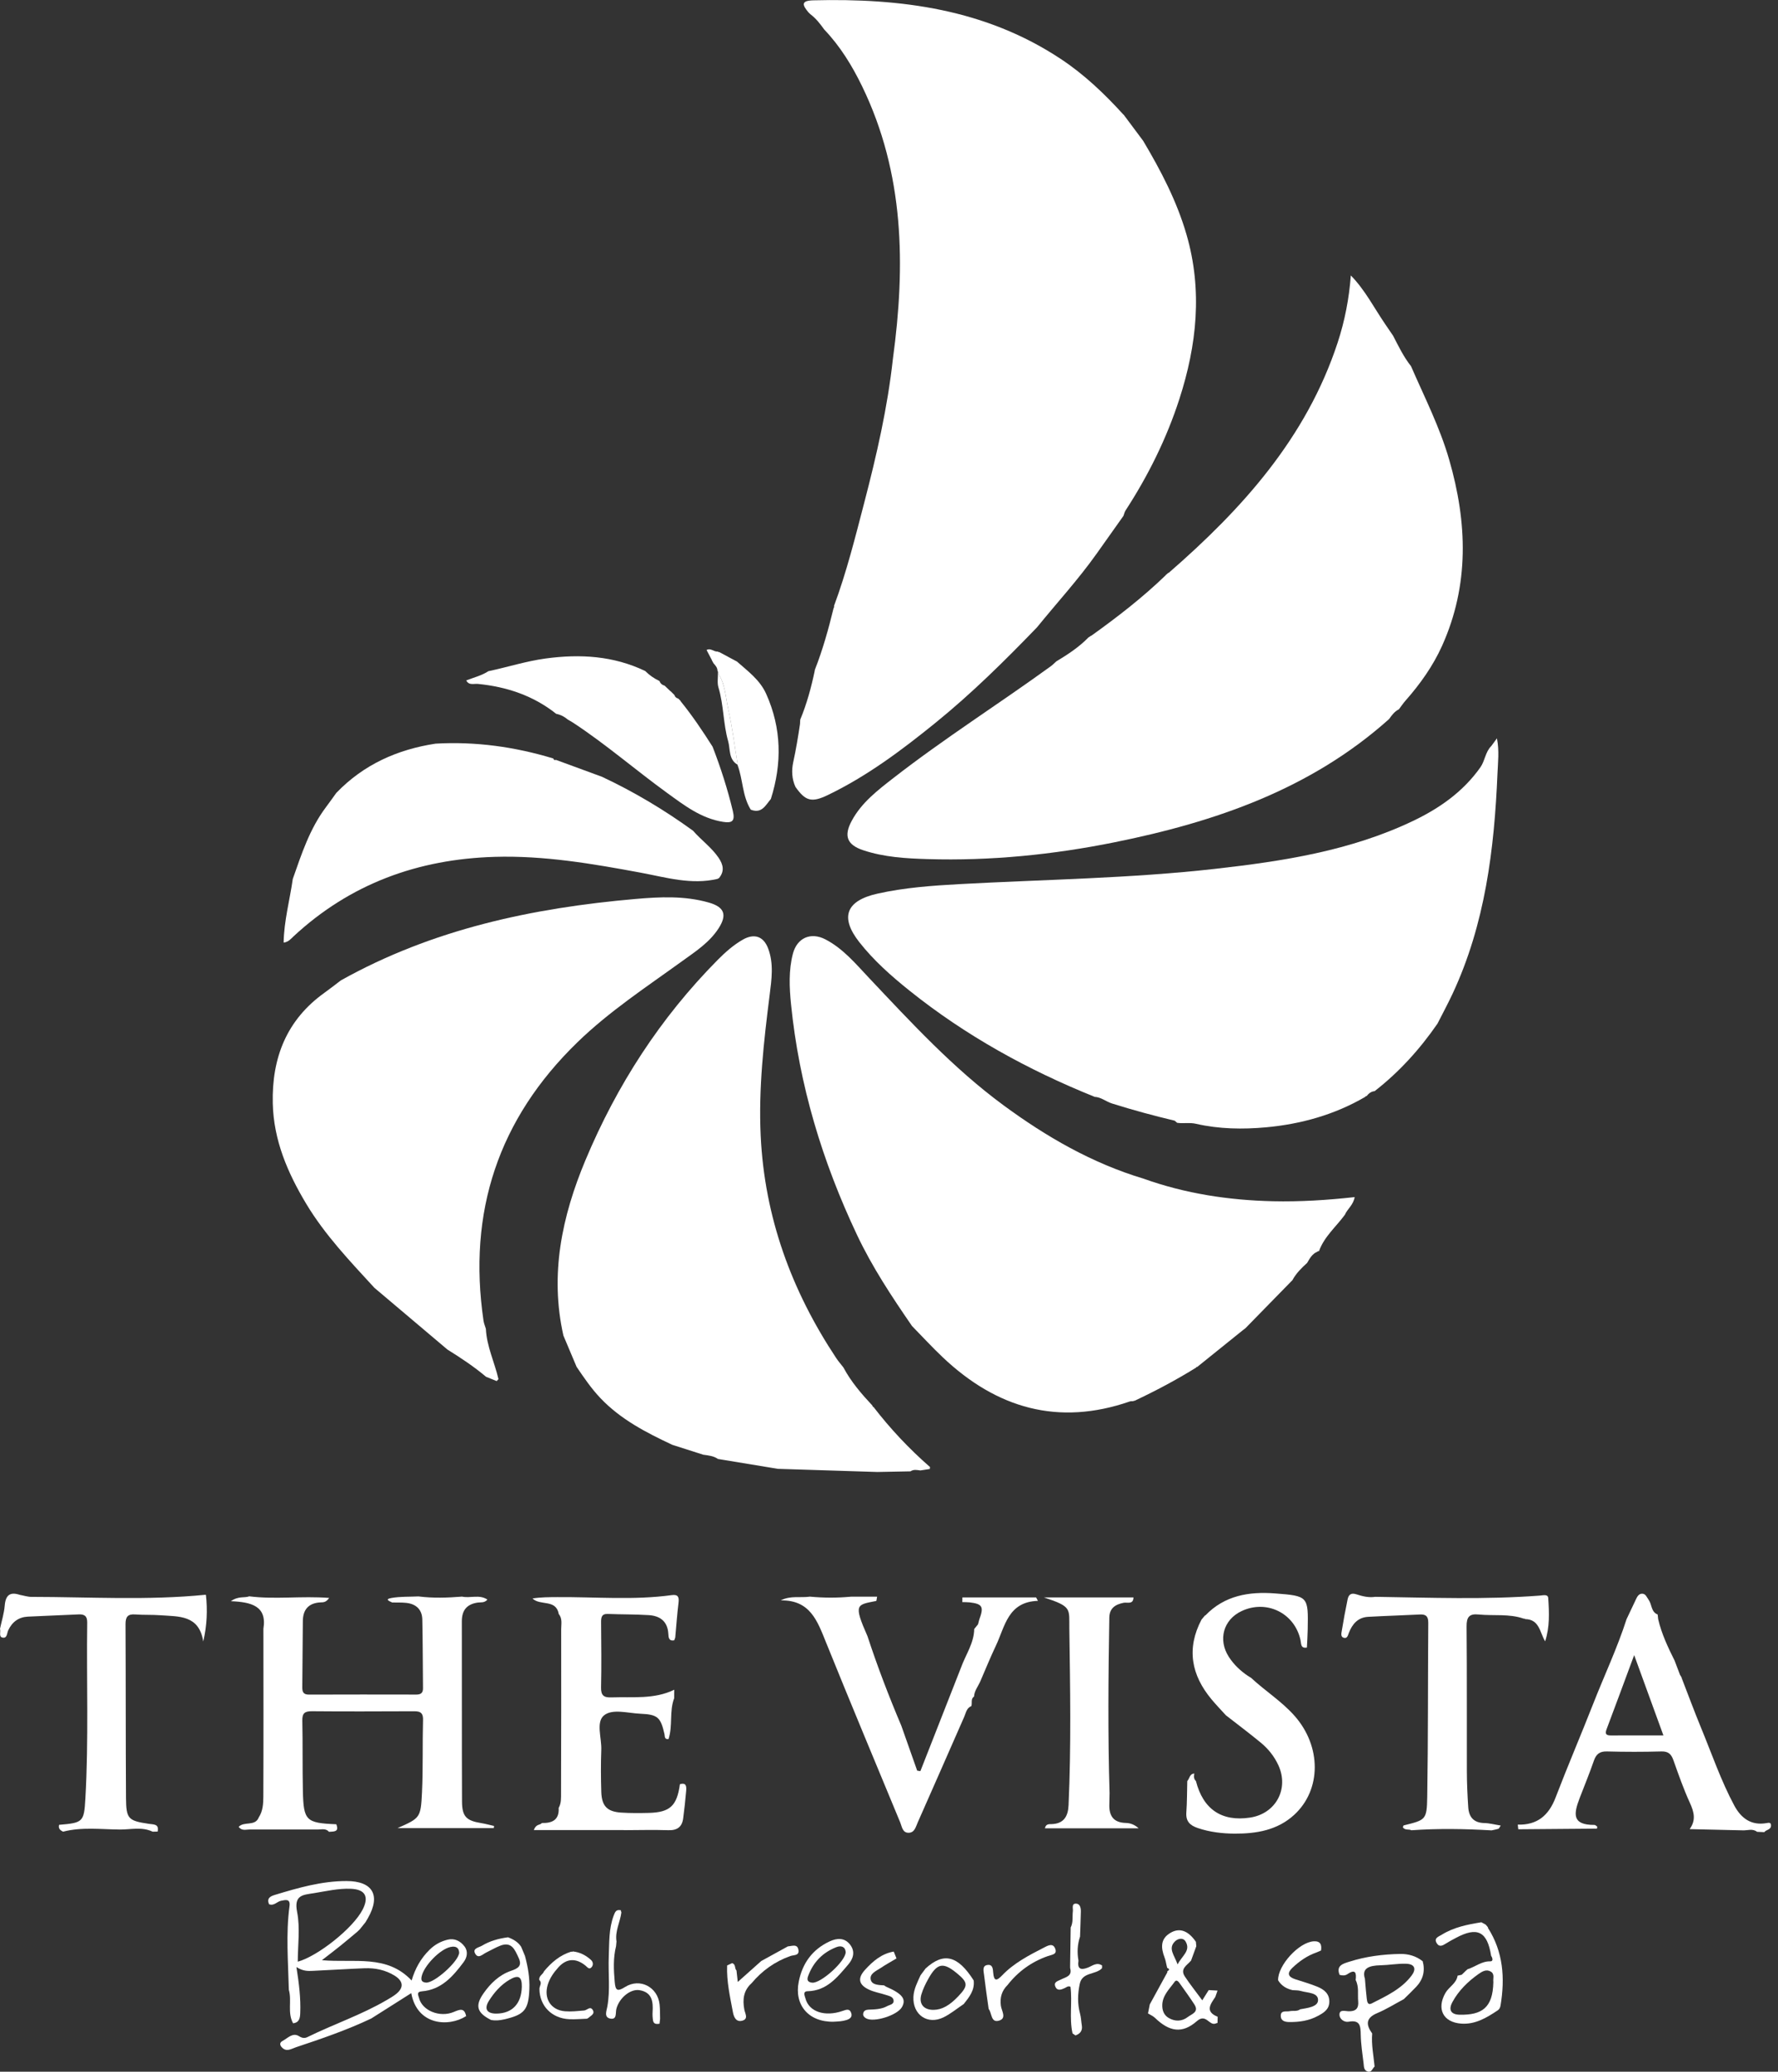
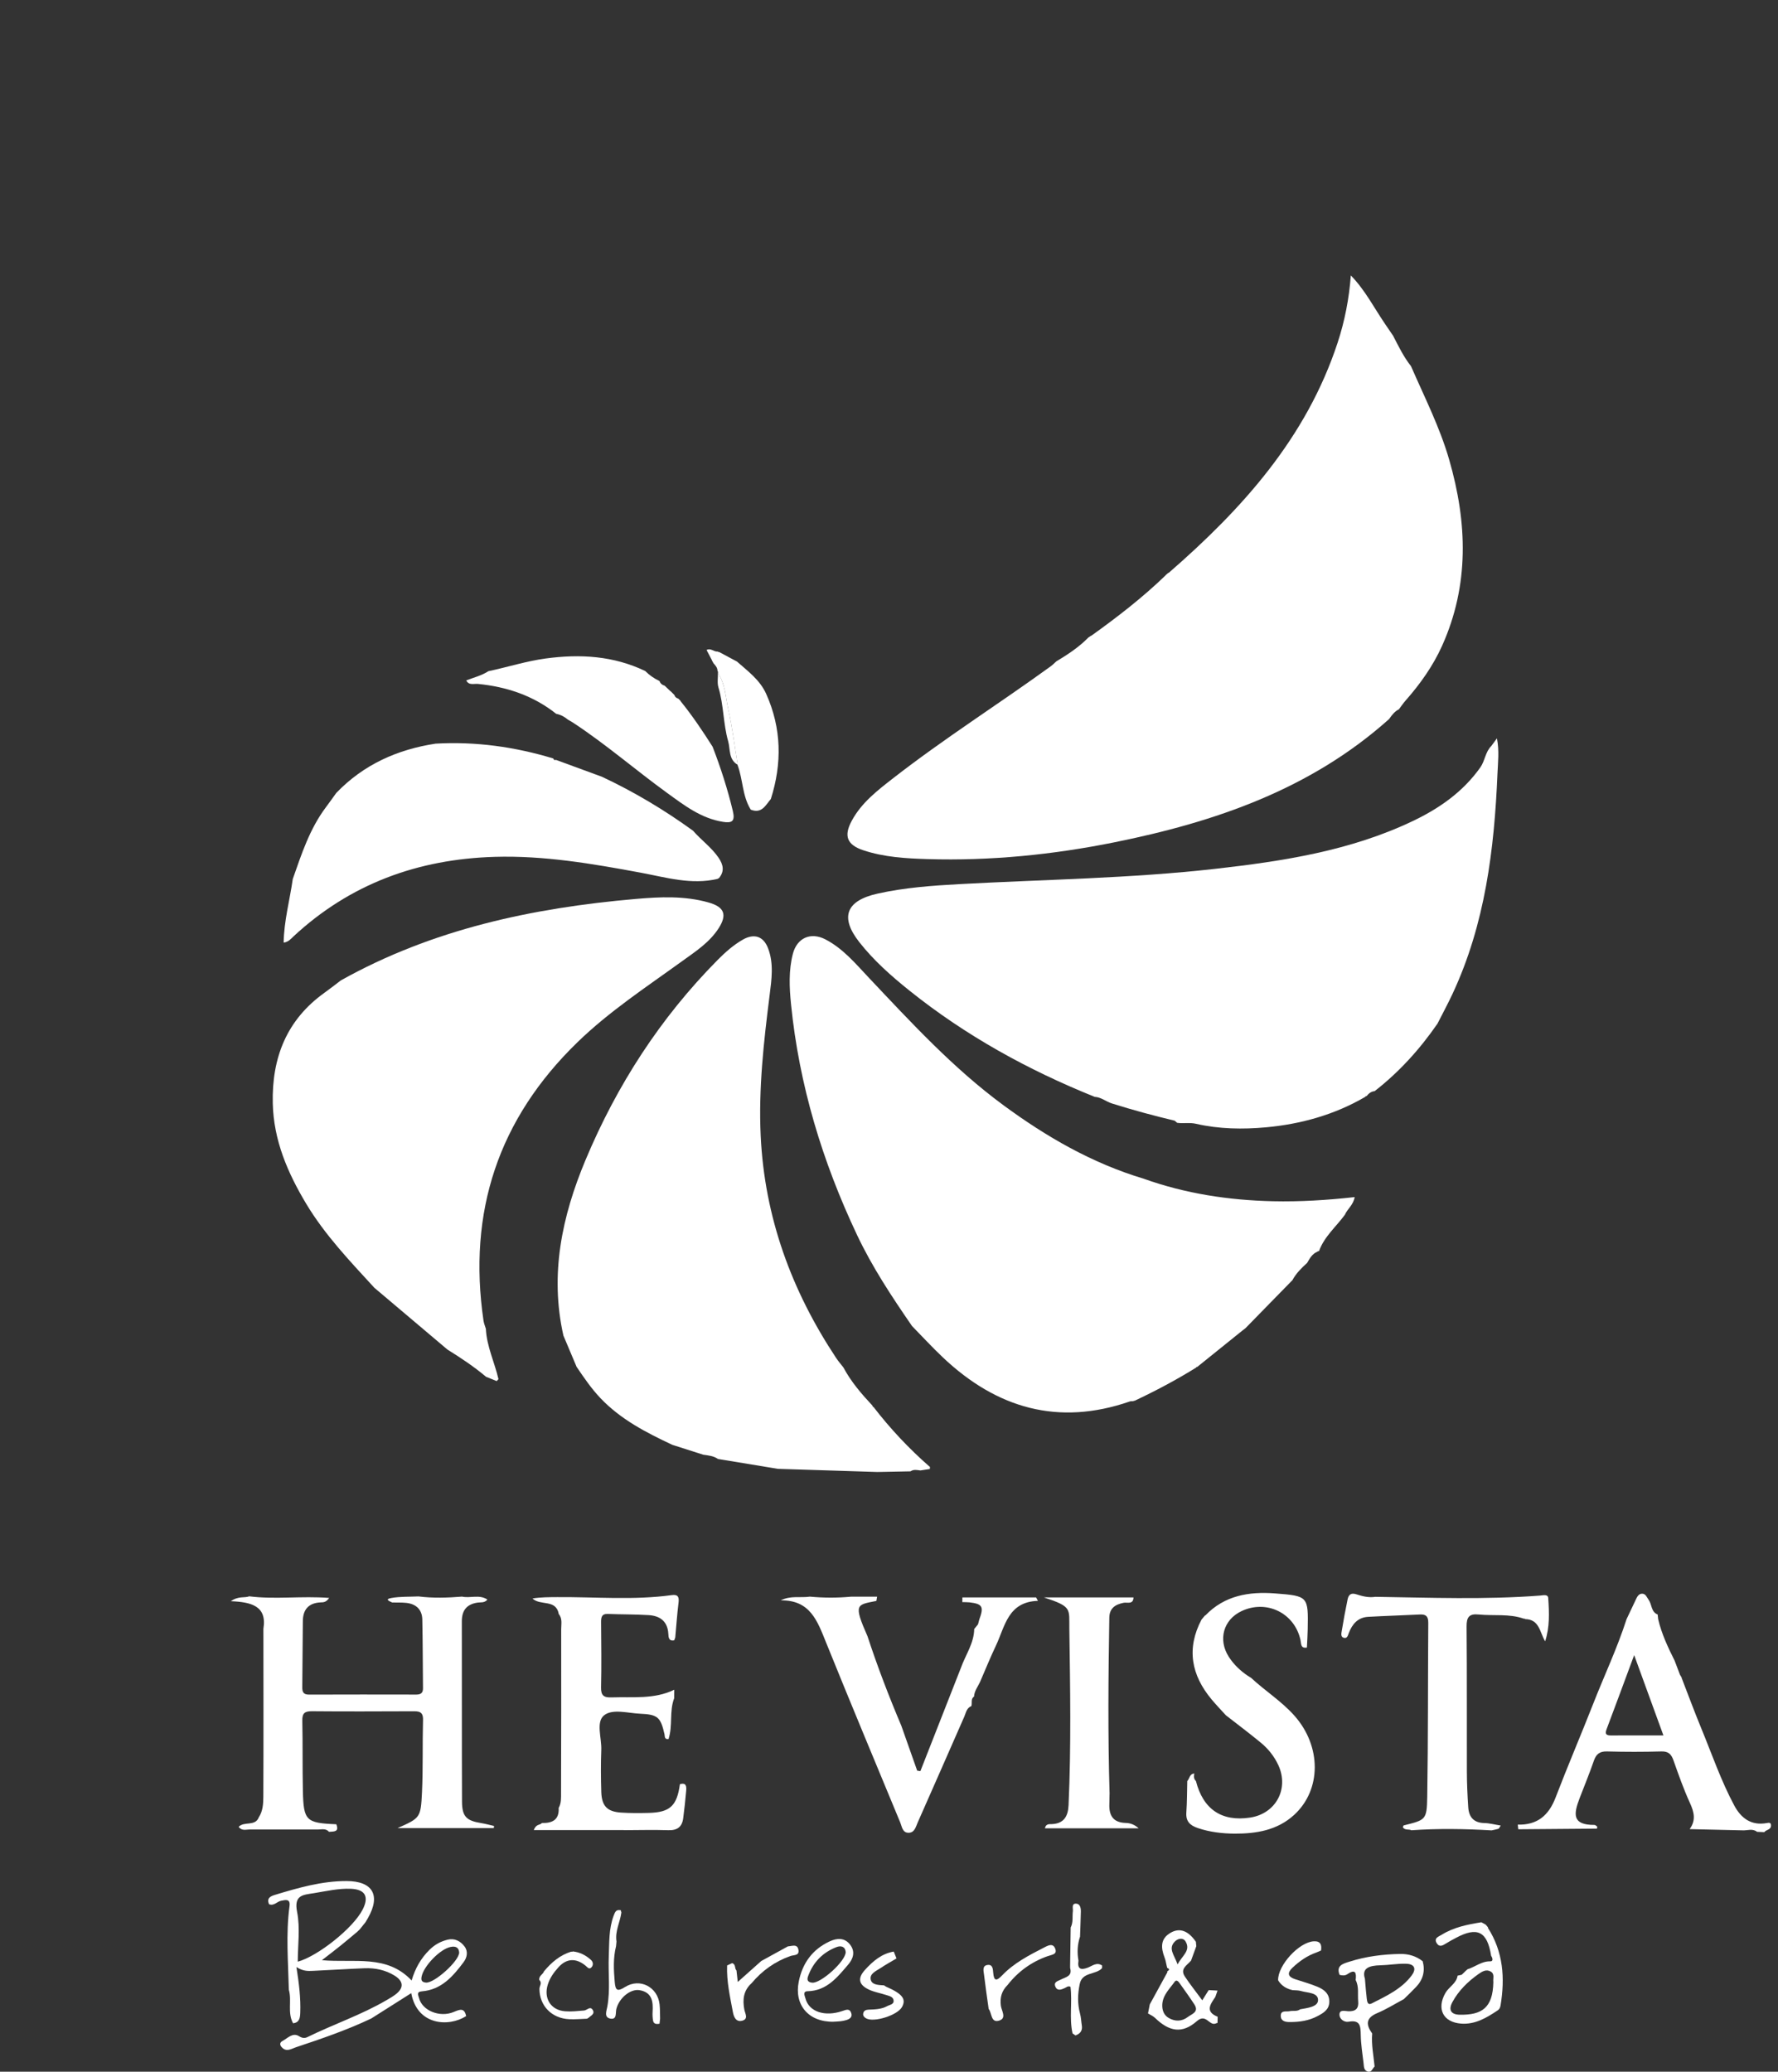
<svg xmlns="http://www.w3.org/2000/svg" width="103" height="120" viewBox="0 0 103 120" fill="none">
  <rect x="0" y="0" width="103" height="120" fill="#333333" stroke="none" />
  <g clip-path="url(#clip0_370_149)">
    <path d="M52.816 76.782C51.654 75.094 50.526 73.389 49.647 71.529C47.639 67.282 46.293 62.846 45.824 58.164C45.727 57.194 45.681 56.206 45.933 55.24C46.174 54.324 46.966 53.968 47.823 54.415C48.838 54.943 49.562 55.816 50.326 56.626C52.789 59.234 55.219 61.875 58.124 64.014C60.613 65.847 63.263 67.375 66.244 68.271C68.669 69.139 71.175 69.52 73.741 69.579C75.314 69.614 76.882 69.516 78.476 69.339C78.398 69.802 78.052 70.024 77.91 70.361C77.401 71.056 76.716 71.624 76.411 72.465C76.366 72.467 76.329 72.482 76.296 72.511C76.007 72.636 75.87 72.899 75.723 73.15C75.396 73.446 75.085 73.753 74.873 74.146L74.879 74.141C73.981 75.059 73.084 75.978 72.186 76.896L72.178 76.908C72.129 76.947 72.083 76.986 72.034 77.023L71.999 77.048C71.118 77.759 70.238 78.467 69.355 79.177C69.324 79.168 69.304 79.177 69.299 79.21C68.144 79.929 66.944 80.563 65.715 81.143L65.682 81.131L65.659 81.159C65.589 81.165 65.515 81.153 65.451 81.176C61.303 82.611 57.736 81.571 54.621 78.625C53.998 78.037 53.419 77.404 52.82 76.793L52.814 76.784L52.816 76.782Z" fill="white" />
-     <path d="M65.091 6.64C65.468 7.146 65.845 7.653 66.225 8.159C67.247 9.879 68.171 11.644 68.733 13.581C69.672 16.81 69.334 19.984 68.319 23.121C67.578 25.408 66.516 27.547 65.208 29.561C65.147 29.653 65.126 29.768 65.085 29.873H65.087C64.568 30.605 64.051 31.334 63.532 32.066C62.468 33.565 61.226 34.918 60.071 36.34C58.2 38.279 56.285 40.172 54.189 41.87C52.239 43.45 50.234 44.954 47.959 46.05C47.018 46.504 46.66 46.404 46.081 45.579C45.867 45.12 45.852 44.612 45.951 44.154C46.112 43.419 46.233 42.681 46.344 41.94C46.347 41.856 46.353 41.77 46.357 41.687C46.736 40.772 46.995 39.822 47.197 38.855L47.203 38.802C47.662 37.636 47.996 36.432 48.292 35.217C48.323 35.184 48.329 35.145 48.313 35.102C49.04 33.145 49.544 31.122 50.069 29.106C50.783 26.366 51.416 23.608 51.726 20.786C52.462 15.373 52.392 10.05 49.944 5.002C49.365 3.809 48.673 2.678 47.747 1.709C47.512 1.38 47.265 1.061 46.937 0.817C46.902 0.782 46.867 0.749 46.832 0.714C46.493 0.305 46.367 0.037 47.115 0.019C52.194 -0.109 57.086 0.525 61.453 3.416C62.818 4.319 63.99 5.438 65.085 6.644L65.091 6.64Z" fill="white" />
    <path d="M80.704 19.449C81.017 20.054 81.312 20.671 81.74 21.21C82.518 22.999 83.407 24.738 83.951 26.624C85.005 30.27 85.127 33.884 83.537 37.414C83.012 38.578 82.267 39.625 81.418 40.587C81.281 40.742 81.165 40.918 81.04 41.083H81.044C80.786 41.206 80.628 41.428 80.469 41.651C75.923 45.719 70.397 47.611 64.562 48.788C60.992 49.508 57.382 49.87 53.734 49.761C52.478 49.724 51.22 49.651 50.012 49.25C49.068 48.936 48.863 48.422 49.346 47.535C49.915 46.482 50.852 45.768 51.768 45.055C54.71 42.767 57.862 40.774 60.877 38.588C60.988 38.508 61.082 38.407 61.185 38.314C61.848 37.915 62.495 37.492 63.041 36.936L63.028 36.941C63.086 36.903 63.145 36.864 63.203 36.823C63.203 36.823 63.222 36.823 63.22 36.823C64.729 35.743 66.197 34.608 67.533 33.316L67.529 33.312C67.58 33.267 67.632 33.222 67.683 33.178L67.704 33.181C71.966 29.476 75.678 25.359 77.488 19.853C77.904 18.588 78.155 17.284 78.254 15.955C79.084 16.8 79.613 17.858 80.276 18.822C80.42 19.03 80.56 19.24 80.704 19.449Z" fill="white" />
    <path d="M68.05 64.913C66.828 64.623 65.616 64.294 64.416 63.916C64.07 63.807 63.79 63.551 63.417 63.533C59.554 61.978 55.939 59.987 52.68 57.375C51.625 56.529 50.614 55.635 49.776 54.567C48.646 53.124 49.01 52.169 50.833 51.762C52.406 51.41 54.01 51.297 55.614 51.209C60.543 50.941 65.484 50.88 70.393 50.326C74.329 49.882 78.237 49.281 81.865 47.547C83.395 46.815 84.756 45.861 85.756 44.45C86.028 44.065 86.043 43.555 86.39 43.214C86.483 43.086 86.576 42.957 86.718 42.767C86.86 43.491 86.776 44.154 86.749 44.81C86.565 49.197 86.034 53.518 84.15 57.556C83.876 58.142 83.568 58.712 83.275 59.29C82.25 60.775 81.052 62.099 79.625 63.208L79.631 63.202C79.427 63.222 79.285 63.339 79.164 63.492C79.131 63.483 79.11 63.492 79.1 63.527C77.317 64.57 75.355 65.114 73.333 65.298C71.999 65.419 70.623 65.401 69.291 65.094C68.916 65.006 68.554 65.09 68.192 65.036C68.146 64.997 68.099 64.956 68.054 64.917L68.05 64.913Z" fill="white" />
    <path d="M33.404 79.175C33.149 78.57 32.893 77.965 32.638 77.359C31.841 73.817 32.552 70.458 33.917 67.196C35.737 62.852 38.251 58.958 41.574 55.602C42.017 55.155 42.488 54.736 43.038 54.423C43.692 54.053 44.23 54.23 44.496 54.931C44.833 55.814 44.699 56.733 44.586 57.63C44.244 60.339 43.937 63.047 44.067 65.789C44.292 70.505 45.85 74.757 48.44 78.661C48.566 78.852 48.72 79.025 48.86 79.208C49.299 80.035 49.906 80.738 50.541 81.417C50.541 81.458 50.561 81.484 50.6 81.493C51.578 82.762 52.672 83.924 53.878 84.977C53.866 85.014 53.862 85.051 53.868 85.088C53.684 85.115 53.499 85.142 53.316 85.172C53.122 85.146 52.925 85.1 52.746 85.224C52.105 85.236 51.463 85.249 50.822 85.261C48.912 85.201 47.003 85.141 45.092 85.08L45.093 85.084C43.927 84.891 42.762 84.701 41.596 84.508L41.601 84.514C41.345 84.329 41.039 84.304 40.74 84.261C40.135 84.068 39.531 83.875 38.926 83.681H38.932C37.425 82.974 35.955 82.215 34.785 80.985C34.256 80.429 33.83 79.8 33.402 79.171L33.404 79.175Z" fill="white" />
    <path d="M25.928 78.177C24.514 76.982 23.099 75.785 21.685 74.59C20.272 73.05 18.827 71.538 17.74 69.728C16.661 67.93 15.85 66.046 15.802 63.907C15.742 61.274 16.601 59.07 18.804 57.498C19.123 57.27 19.432 57.025 19.745 56.788C25.053 53.819 30.845 52.589 36.822 52.07C38.228 51.947 39.663 51.879 41.059 52.278C41.961 52.535 42.136 52.981 41.63 53.769C41.1 54.592 40.287 55.116 39.517 55.672C37.442 57.173 35.298 58.578 33.449 60.373C28.87 64.816 27.087 70.199 28.01 76.499C28.034 76.659 28.1 76.811 28.146 76.966C28.195 77.986 28.65 78.905 28.876 79.882C28.843 79.921 28.809 79.958 28.776 79.996C28.57 79.915 28.366 79.831 28.16 79.749L28.164 79.753C27.464 79.163 26.704 78.657 25.928 78.175V78.177Z" fill="white" />
    <path d="M19.494 45.916C21.069 44.283 23.021 43.411 25.236 43.074C27.561 42.942 29.83 43.259 32.053 43.933C32.078 44.009 32.123 44.05 32.206 44.014C33.095 44.34 33.981 44.664 34.87 44.992C36.729 45.863 38.484 46.913 40.147 48.117C40.617 48.658 41.212 49.077 41.623 49.676C41.901 50.085 41.986 50.47 41.64 50.875H41.603L41.584 50.904C40.053 51.27 38.582 50.821 37.106 50.546C34.314 50.028 31.522 49.548 28.663 49.631C24.219 49.762 20.289 51.186 16.999 54.242C16.848 54.382 16.721 54.557 16.432 54.6C16.451 53.337 16.788 52.136 16.96 50.916C17.468 49.468 17.941 48.006 18.88 46.757C19.088 46.48 19.288 46.196 19.492 45.914L19.494 45.916Z" fill="white" />
    <path d="M32.22 41.346C30.892 40.29 29.356 39.78 27.687 39.614C27.452 39.591 27.164 39.715 27.009 39.412C27.444 39.241 27.905 39.134 28.302 38.871L28.304 38.875C29.41 38.641 30.487 38.293 31.615 38.141C33.608 37.872 35.537 37.985 37.378 38.867L37.376 38.865C37.617 39.11 37.895 39.299 38.204 39.447L38.199 39.441C38.253 39.581 38.35 39.675 38.498 39.712L38.494 39.708C38.611 39.819 38.727 39.93 38.844 40.041C38.844 40.041 38.856 40.046 38.858 40.046C38.928 40.116 38.998 40.187 39.068 40.255C39.099 40.37 39.18 40.43 39.287 40.463L39.283 40.453C39.332 40.502 39.381 40.55 39.427 40.599L39.423 40.609C40.104 41.448 40.705 42.343 41.282 43.254C41.751 44.47 42.149 45.704 42.453 46.975C42.599 47.584 42.392 47.684 41.885 47.604C40.613 47.405 39.626 46.638 38.632 45.918C36.803 44.591 35.093 43.104 33.202 41.862C33.104 41.798 33.003 41.745 32.904 41.687C32.706 41.516 32.478 41.399 32.22 41.346Z" fill="white" />
    <path d="M41.59 38.98C41.603 38.935 41.596 38.894 41.565 38.859C41.563 38.674 41.45 38.548 41.335 38.421C41.302 38.361 41.269 38.303 41.236 38.242V38.228C41.135 38.038 41.034 37.845 40.931 37.649C41.183 37.516 41.362 37.773 41.58 37.736C41.596 37.767 41.621 37.777 41.652 37.763C41.996 37.946 42.34 38.131 42.684 38.314L42.682 38.31C43.32 38.875 44.02 39.377 44.386 40.194C45.28 42.189 45.309 44.217 44.656 46.278C44.355 46.634 44.135 47.139 43.511 46.905L43.487 46.889C42.994 46.095 43.044 45.142 42.721 44.297H42.733C42.556 43.223 42.424 42.139 42.187 41.08C42.029 40.371 42.016 39.61 41.586 38.978L41.59 38.98Z" fill="white" />
    <path d="M41.59 38.98C42.017 39.614 42.031 40.375 42.191 41.081C42.428 42.142 42.56 43.226 42.737 44.299C42.196 43.997 42.311 43.386 42.183 42.936C41.893 41.924 41.928 40.838 41.619 39.814C41.541 39.556 41.596 39.258 41.59 38.98Z" fill="white" />
    <path d="M22.712 92.817C22.566 92.747 22.259 92.634 22.673 92.56C23.184 92.469 23.717 92.494 24.242 92.469C25.084 92.576 25.926 92.547 26.768 92.48C27.24 92.588 27.763 92.336 28.236 92.652C28.059 92.858 27.855 92.8 27.678 92.825C27.04 92.916 26.752 93.275 26.754 93.915C26.76 97.391 26.75 100.867 26.764 104.343C26.768 105.221 27.015 105.458 27.87 105.598C28.123 105.639 28.37 105.707 28.619 105.764C28.615 105.806 28.609 105.847 28.605 105.89H23.029C24.337 105.304 24.376 105.306 24.446 103.811C24.512 102.414 24.468 101.013 24.506 99.615C24.52 99.109 24.228 99.119 23.882 99.121C21.948 99.127 20.013 99.137 18.078 99.119C17.658 99.115 17.503 99.228 17.513 99.668C17.542 101.021 17.516 102.375 17.546 103.726C17.583 105.464 17.726 105.594 19.48 105.666C19.669 106.128 19.327 106.081 19.06 106.104C18.879 105.892 18.633 105.97 18.413 105.97C17.096 105.964 15.782 105.972 14.466 105.968C14.254 105.968 14.005 106.065 13.826 105.814C14.151 105.476 14.781 105.806 14.991 105.267C15.232 104.899 15.253 104.469 15.255 104.063C15.269 100.824 15.261 97.584 15.259 94.343C15.477 93.01 14.543 92.796 13.371 92.745C13.84 92.424 14.161 92.574 14.437 92.463C15.941 92.654 17.464 92.432 19.068 92.556C18.883 92.829 18.718 92.807 18.566 92.815C17.886 92.848 17.551 93.224 17.544 93.888C17.526 95.17 17.528 96.451 17.511 97.733C17.507 98.023 17.594 98.158 17.903 98.156C19.976 98.148 22.049 98.15 24.121 98.154C24.376 98.154 24.508 98.06 24.504 97.786C24.489 96.457 24.493 95.129 24.464 93.8C24.45 93.228 24.104 92.907 23.542 92.844C23.266 92.813 22.986 92.829 22.708 92.821L22.712 92.817Z" fill="white" />
    <path d="M96.029 93.519C96.039 93.609 96.049 93.698 96.058 93.786C96.255 94.636 96.626 95.419 97.013 96.193C97.116 96.466 97.219 96.736 97.322 97.009C97.355 97.063 97.388 97.12 97.423 97.174L97.41 97.17C97.787 98.144 98.149 99.124 98.547 100.09C99.168 101.594 99.694 103.138 100.464 104.576C100.863 105.321 101.452 105.759 102.352 105.596C102.467 105.574 102.588 105.553 102.595 105.722C102.609 105.991 102.317 105.971 102.205 106.123C102.065 106.117 101.927 106.109 101.787 106.104C101.526 105.897 101.229 106.034 100.949 106.018C99.934 105.995 98.919 105.971 97.904 105.948L97.89 105.934C98.252 105.436 98.143 104.965 97.9 104.436C97.532 103.632 97.239 102.795 96.943 101.96C96.817 101.606 96.651 101.437 96.243 101.448C95.195 101.477 94.145 101.477 93.095 101.448C92.671 101.437 92.467 101.6 92.333 101.987C92.082 102.713 91.789 103.426 91.513 104.142C91.153 105.078 91.061 105.711 92.37 105.705C92.427 105.705 92.485 105.777 92.541 105.816C92.514 105.847 92.506 105.88 92.522 105.919C90.999 105.93 89.475 105.942 87.953 105.956L87.925 105.687C89.053 105.72 89.718 105.156 90.115 104.12C90.811 102.301 91.581 100.508 92.292 98.694C92.934 97.055 93.69 95.46 94.229 93.78V93.782C94.404 93.41 94.583 93.04 94.756 92.669C94.835 92.497 94.925 92.309 95.131 92.311C95.339 92.311 95.403 92.525 95.51 92.673C95.703 92.943 95.642 93.369 96.031 93.517L96.029 93.519ZM94.668 95.868C94.085 97.439 93.583 98.805 93.068 100.166C92.953 100.469 93.08 100.524 93.344 100.522C94.316 100.516 95.288 100.52 96.362 100.52C95.802 98.982 95.271 97.526 94.668 95.868Z" fill="white" />
-     <path d="M3.659 106.096C3.488 106.018 3.366 105.913 3.422 105.699C4.803 105.582 4.869 105.541 4.946 104.185C5.139 100.785 5.007 97.381 5.051 93.979C5.057 93.597 4.886 93.494 4.544 93.511C3.568 93.56 2.59 93.589 1.614 93.64C1.079 93.667 0.704 93.947 0.476 94.432C0.397 94.603 0.42 94.928 0.124 94.847C-0.076 94.792 0.052 94.514 0 94.344C0.095 93.895 0.237 93.451 0.274 92.998C0.323 92.398 0.576 92.188 1.149 92.379C1.377 92.42 1.604 92.496 1.83 92.496C5.188 92.499 8.549 92.708 11.903 92.373L11.929 92.385C12.028 93.27 11.989 94.148 11.775 95.08C11.532 93.531 10.354 93.64 9.298 93.56C8.812 93.523 8.32 93.55 7.832 93.513C7.4 93.48 7.27 93.654 7.272 94.074C7.289 97.431 7.278 100.789 7.299 104.144C7.307 105.356 7.429 105.465 8.627 105.642C8.897 105.681 9.228 105.642 9.133 106.09C9.035 106.09 8.938 106.094 8.841 106.096C8.227 105.8 7.573 105.975 6.943 105.971C5.849 105.962 4.744 105.814 3.659 106.094V106.096Z" fill="white" />
    <path d="M36.142 106.002H30.923C31.061 105.626 31.294 105.73 31.393 105.593C31.994 105.609 32.403 105.412 32.364 104.718C32.523 104.441 32.5 104.132 32.502 103.834C32.511 100.675 32.515 97.518 32.51 94.36C32.51 94.07 32.589 93.75 32.368 93.49H32.37C32.21 92.604 31.298 93.03 30.847 92.588C31.335 92.509 31.81 92.513 32.284 92.509C34.495 92.493 36.707 92.696 38.912 92.394C39.282 92.343 39.348 92.505 39.307 92.836C39.225 93.505 39.179 94.179 39.117 94.852C39.097 94.906 39.078 94.959 39.058 95.013C38.735 95.07 38.728 94.836 38.716 94.626C38.673 93.91 38.234 93.593 37.582 93.552C36.797 93.503 36.005 93.515 35.218 93.484C34.843 93.468 34.819 93.692 34.821 93.974C34.829 95.23 34.849 96.485 34.819 97.738C34.808 98.215 34.989 98.334 35.422 98.318C36.649 98.275 37.897 98.441 39.06 97.874C39.06 98.038 39.058 98.2 39.056 98.363C38.763 99.126 38.984 99.967 38.726 100.734C38.475 100.755 38.522 100.566 38.494 100.451C38.273 99.471 38.107 99.307 37.092 99.264C36.377 99.233 35.479 98.96 34.991 99.359C34.512 99.749 34.86 100.669 34.833 101.356C34.802 102.17 34.808 102.987 34.833 103.803C34.86 104.614 35.179 104.939 35.984 104.99C36.517 105.025 37.053 105.021 37.588 105.008C38.815 104.976 39.216 104.599 39.387 103.347C39.76 103.233 39.772 103.484 39.75 103.729C39.704 104.262 39.647 104.793 39.577 105.323C39.513 105.817 39.235 106.027 38.718 106.01C37.86 105.981 36.999 106.006 36.14 106.008L36.142 106.002Z" fill="white" />
    <path d="M86.395 106.019C84.852 105.929 83.31 105.904 81.766 106.013C81.606 105.935 81.387 106.028 81.266 105.841C81.286 105.801 81.295 105.736 81.321 105.731C82.588 105.417 82.658 105.419 82.68 104.078C82.734 100.719 82.715 97.358 82.74 93.997C82.742 93.627 82.61 93.496 82.252 93.516C81.252 93.568 80.251 93.594 79.25 93.652C78.666 93.687 78.34 94.065 78.14 94.58C78.083 94.725 78.046 94.939 77.823 94.857C77.665 94.8 77.704 94.61 77.725 94.489C77.827 93.87 77.939 93.251 78.068 92.636C78.122 92.379 78.256 92.243 78.573 92.346C78.923 92.461 79.293 92.552 79.674 92.492C82.855 92.539 86.038 92.663 89.219 92.42C89.397 92.406 89.674 92.327 89.689 92.564C89.745 93.399 89.782 94.24 89.51 95.071C89.195 94.541 89.18 93.796 88.349 93.782L88.318 93.751L88.275 93.759C87.424 93.459 86.531 93.603 85.66 93.516C85.108 93.459 84.955 93.668 84.96 94.215C84.986 97.007 84.968 99.802 84.976 102.595C84.978 103.292 85.009 103.991 85.056 104.687C85.094 105.248 85.374 105.583 85.985 105.596C86.29 105.602 86.594 105.686 86.938 105.74C86.854 105.863 86.837 105.919 86.804 105.929C86.669 105.968 86.533 105.993 86.397 106.022L86.395 106.019Z" fill="white" />
    <path d="M72.318 97.085C72.373 97.12 72.427 97.155 72.481 97.19C73.298 97.951 74.253 98.546 75.001 99.395C76.551 101.152 76.561 103.665 74.97 105.123C73.996 106.016 72.773 106.215 71.523 106.209C70.808 106.205 70.088 106.121 69.39 105.886C68.927 105.728 68.69 105.497 68.725 104.983C68.768 104.379 68.764 103.77 68.779 103.165C68.916 103.019 68.91 102.735 69.194 102.729C69.194 102.729 69.19 102.729 69.188 102.729C69.149 102.889 69.153 103.04 69.281 103.165C69.697 104.8 70.776 105.528 72.415 105.28C73.909 105.055 74.686 103.616 74.056 102.246C73.819 101.731 73.469 101.295 73.036 100.938C72.375 100.393 71.69 99.88 71.016 99.354C70.737 99.047 70.45 98.749 70.185 98.432C69.009 97.019 68.723 95.491 69.602 93.815C69.668 93.735 69.736 93.654 69.802 93.574H69.824C70.938 92.408 72.365 92.18 73.868 92.295C75.791 92.441 75.791 92.47 75.756 94.382C75.75 94.73 75.725 95.08 75.709 95.429C75.34 95.493 75.386 95.218 75.338 94.995C74.996 93.428 73.368 92.636 71.92 93.321C70.874 93.815 70.545 94.973 71.185 95.968C71.476 96.421 71.867 96.789 72.316 97.089L72.318 97.085Z" fill="white" />
    <path d="M46.911 92.481C47.707 92.556 48.504 92.558 49.301 92.484C49.797 92.484 50.293 92.484 50.81 92.484C50.777 92.654 50.777 92.728 50.761 92.731C49.632 92.961 49.42 92.883 50.256 94.779C50.833 96.537 51.494 98.261 52.215 99.962C52.521 100.828 52.826 101.694 53.133 102.562L53.318 102.589C54.103 100.589 54.887 98.588 55.673 96.587C55.939 95.847 56.423 95.182 56.437 94.355C56.511 94.265 56.583 94.178 56.656 94.088C56.68 93.997 56.705 93.905 56.728 93.814C57.008 93.064 56.917 92.901 56.166 92.813C56.028 92.798 55.888 92.803 55.748 92.798C55.748 92.708 55.752 92.619 55.752 92.527C57.176 92.527 58.599 92.527 60.022 92.527C60.057 92.593 60.092 92.659 60.127 92.726C58.385 92.78 58.22 94.211 57.695 95.316C57.366 96.009 57.078 96.721 56.773 97.426C56.645 97.7 56.444 97.945 56.427 98.267C56.221 98.409 56.33 98.638 56.271 98.821C55.993 98.93 55.96 99.207 55.861 99.434C54.961 101.478 54.069 103.523 53.162 105.565C53.053 105.808 52.987 106.149 52.645 106.159C52.28 106.168 52.252 105.81 52.153 105.567C50.711 102.087 49.258 98.611 47.847 95.12C47.353 93.899 46.933 92.667 45.23 92.7C45.799 92.403 46.373 92.564 46.913 92.482L46.911 92.481Z" fill="white" />
    <path d="M65.663 92.528C65.651 92.958 65.297 92.795 65.089 92.838C64.601 92.937 64.272 93.153 64.263 93.698C64.206 97.088 64.175 100.479 64.278 103.869C64.274 104.077 64.272 104.288 64.265 104.496C64.239 105.159 64.484 105.57 65.215 105.59C65.474 105.595 65.729 105.685 65.962 105.901H60.533C60.584 105.629 60.79 105.662 60.916 105.658C61.636 105.634 61.873 105.2 61.902 104.56C62.056 101.154 61.996 97.748 61.947 94.342C61.931 93.18 62.12 93.064 60.477 92.528H65.663Z" fill="white" />
    <path d="M79.491 117.785C79.436 118.429 79.57 119.062 79.631 119.698C79.502 119.809 79.462 120.068 79.215 119.984C78.999 119.91 79.014 119.69 78.993 119.517C78.927 118.964 78.838 118.41 78.828 117.855C78.818 117.353 78.797 116.981 78.12 117.104C77.869 117.148 77.578 116.944 77.597 116.664C77.616 116.384 77.931 116.493 78.114 116.498C78.534 116.512 78.719 116.337 78.68 115.92C78.641 115.51 78.738 115.081 78.534 114.69V114.694C78.581 114.301 78.542 114.019 78.062 114.346C77.914 114.445 77.76 114.431 77.603 114.389C77.379 113.836 77.836 113.733 78.163 113.628C79.121 113.322 80.117 113.194 81.12 113.178C81.591 113.17 82.04 113.299 82.421 113.604L82.417 113.598C82.567 114.159 82.442 114.655 82.046 115.076C81.81 115.327 81.56 115.562 81.315 115.804L81.311 115.802C80.801 116.074 80.309 116.385 79.778 116.607C79.108 116.89 79.127 117.279 79.491 117.785ZM79.069 114.603C79.115 115.13 79.137 115.455 79.178 115.778C79.197 115.932 79.228 116.164 79.462 116.045C80.311 115.613 81.196 115.206 81.783 114.418C82.03 114.087 82.007 113.756 81.433 113.744C80.941 113.733 80.459 113.824 79.979 113.834C79.279 113.848 78.886 114.019 79.067 114.603H79.069Z" fill="white" />
    <path d="M70.531 115.304C70.488 115.427 70.446 115.547 70.403 115.67C70.119 116.09 69.792 116.516 70.539 116.816C70.537 116.935 70.533 117.056 70.531 117.174C70.488 117.18 70.448 117.194 70.409 117.213C70.039 117.334 69.862 116.606 69.333 117.071C68.488 117.813 67.737 117.684 66.909 116.88C66.796 116.771 66.641 116.709 66.504 116.623C66.539 116.448 66.572 116.273 66.607 116.1C66.942 115.491 67.274 114.882 67.609 114.27C67.628 114.241 67.634 114.212 67.624 114.177C67.757 114.109 67.76 114.045 67.617 113.986C67.607 113.944 67.597 113.901 67.585 113.858C67.547 113.702 67.525 113.541 67.467 113.393C67.245 112.817 67.208 112.287 67.834 111.939C68.355 111.649 68.843 111.84 69.279 112.474C69.287 112.56 69.294 112.643 69.302 112.729C69.201 113.007 69.098 113.288 68.997 113.566H68.995C68.772 113.831 68.344 114.035 68.635 114.479C68.937 114.936 69.281 115.364 69.648 115.863C69.802 115.617 69.911 115.444 70.02 115.271C70.191 115.281 70.362 115.29 70.531 115.3V115.304ZM67.331 116.11C67.317 116.437 67.424 116.725 67.704 116.886C68.07 117.098 68.464 117.096 68.81 116.83C69.04 116.653 69.477 116.546 69.189 116.1C68.925 115.693 68.639 115.3 68.359 114.905C68.281 114.796 68.165 114.627 68.044 114.794C67.755 115.201 67.358 115.559 67.331 116.112V116.11ZM68.219 113.784C68.484 113.268 68.993 112.992 68.682 112.457C68.54 112.213 68.241 112.283 68.075 112.443C67.646 112.856 68.021 113.227 68.219 113.784Z" fill="white" />
    <path d="M62.565 112.18C62.413 112.635 62.392 113.098 62.476 113.567C62.404 114.044 62.6 114.132 63.018 113.97C63.279 113.869 63.532 113.636 63.844 113.846C63.844 113.898 63.843 113.951 63.841 114.003C63.475 114.398 62.697 114.21 62.55 114.912C62.429 115.486 62.412 116.059 62.567 116.635C62.627 116.857 62.633 117.092 62.67 117.32C62.719 117.623 62.575 117.801 62.303 117.898C62.246 117.859 62.19 117.818 62.132 117.779C61.933 116.884 62.128 115.969 62.013 115.078C61.871 115.012 61.783 115.109 61.682 115.154C61.486 115.241 61.259 115.342 61.142 115.08C61.016 114.796 61.28 114.753 61.465 114.657C61.733 114.517 62.133 114.469 61.993 113.996C61.993 113.949 61.993 113.902 61.992 113.854C62.003 113.118 62.015 112.382 62.025 111.646C62.18 111.347 62.112 111.018 62.151 110.703C62.17 110.541 62.062 110.265 62.326 110.263C62.571 110.263 62.62 110.516 62.614 110.732C62.604 111.212 62.583 111.695 62.567 112.176L62.565 112.18Z" fill="white" />
    <path d="M45.641 112.739C45.88 112.725 46.203 112.572 46.256 112.957C46.303 113.288 45.991 113.225 45.779 113.301C44.891 113.617 44.144 114.15 43.538 114.874C43.069 115.294 43.009 115.822 43.12 116.404C43.162 116.629 43.376 116.945 42.993 117.046C42.63 117.139 42.507 116.816 42.456 116.542C42.291 115.652 42.087 114.767 42.122 113.852L42.128 113.84C42.221 113.798 42.315 113.755 42.408 113.712C42.637 113.767 42.542 114.018 42.665 114.136C42.686 114.333 42.707 114.528 42.739 114.8C43.232 114.36 43.668 113.973 44.103 113.584H44.105C44.619 113.301 45.132 113.021 45.643 112.739H45.641Z" fill="white" />
    <path d="M38.206 117.221C38.035 117.246 37.866 117.25 37.829 117.03C37.804 116.87 37.794 116.705 37.804 116.543C37.843 115.944 37.782 115.399 37.048 115.276C36.515 115.187 35.86 115.737 35.704 116.37C35.65 116.598 35.747 116.989 35.368 116.925C34.975 116.859 35.134 116.487 35.181 116.234C35.36 115.265 35.226 114.289 35.267 113.316C35.3 112.524 35.263 111.732 35.548 110.963C35.636 110.726 35.7 110.59 35.967 110.65C35.97 110.693 35.98 110.736 35.996 110.775C35.924 111.339 35.617 111.864 35.714 112.456C35.706 112.548 35.696 112.637 35.688 112.729C35.517 113.414 35.55 114.103 35.611 114.799C35.654 115.298 35.76 115.374 36.212 115.091C37.071 114.552 38.101 115.093 38.21 116.101C38.239 116.378 38.232 116.656 38.239 116.934L38.206 117.217V117.221Z" fill="white" />
    <path d="M33.175 113.032C33.583 113.071 33.931 113.248 34.23 113.519C34.368 113.643 34.384 113.826 34.26 113.957C34.123 114.099 34.028 113.943 33.921 113.857C33.369 113.404 32.821 113.429 32.35 113.951C32.086 114.243 31.854 114.564 31.734 114.951C31.485 115.753 31.907 116.432 32.731 116.498C33.097 116.528 33.47 116.485 33.838 116.454C34.003 116.44 34.182 116.189 34.328 116.407C34.495 116.658 34.211 116.755 34.077 116.894C34.05 116.892 34.03 116.901 34.02 116.929C33.676 116.94 33.33 116.973 32.986 116.958C31.961 116.915 31.254 116.181 31.25 115.202C31.25 115.033 31.425 114.856 31.244 114.69C31.197 114.449 31.454 114.369 31.514 114.184C31.944 113.669 32.44 113.242 33.097 113.042C33.126 113.061 33.153 113.058 33.177 113.03L33.175 113.032Z" fill="white" />
    <path d="M86.193 111.662C87.085 113.055 87.19 114.575 86.928 116.158C86.906 116.282 86.865 116.378 86.762 116.446C86.119 116.874 85.46 117.273 84.645 117.213C83.595 117.135 83.214 116.356 83.731 115.442C83.935 115.08 84.373 114.889 84.439 114.435C84.519 114.418 84.598 114.4 84.678 114.383C84.744 114.319 84.812 114.254 84.878 114.19L84.876 114.188C84.925 114.145 84.972 114.103 85.02 114.06C85.02 114.06 85.028 114.062 85.028 114.06C85.466 113.922 85.829 113.595 86.333 113.606C86.515 113.61 86.469 113.414 86.381 113.285C86.16 111.872 85.582 111.58 84.334 112.252C84.149 112.351 83.963 112.448 83.786 112.559C83.601 112.674 83.399 112.812 83.239 112.569C83.039 112.259 83.335 112.178 83.525 112.061C84.229 111.627 85.018 111.471 85.817 111.343C85.901 111.389 85.987 111.434 86.07 111.481C86.115 111.535 86.16 111.59 86.204 111.642L86.193 111.656V111.662ZM86.511 114.809C86.475 114.618 86.609 114.344 86.358 114.198C86.097 114.046 85.856 114.196 85.646 114.344C85.032 114.78 84.499 115.298 84.138 115.967C83.887 116.432 84.069 116.691 84.569 116.699C85.831 116.716 86.482 116.317 86.51 114.809H86.511Z" fill="white" />
    <path d="M16.98 117.197C16.638 116.582 16.916 115.888 16.733 115.253C16.694 113.638 16.554 112.022 16.772 110.409C16.832 109.959 16.531 110.051 16.288 110.096C16.049 110.138 15.874 110.415 15.584 110.296C15.444 109.955 15.648 109.841 15.924 109.757C17.279 109.346 18.64 108.953 20.072 108.955C21.596 108.955 22.066 109.784 21.314 111.1C21.267 111.18 21.221 111.259 21.174 111.339C21.063 111.477 20.954 111.614 20.843 111.752C20.795 111.799 20.748 111.845 20.7 111.89C20.379 112.157 20.062 112.429 19.735 112.692C19.43 112.939 19.117 113.175 18.648 113.539C20.528 113.708 22.41 113.188 23.845 114.716C24.052 114.015 24.376 113.435 24.884 112.935C25.199 112.626 25.537 112.449 25.934 112.351C26.336 112.252 26.678 112.435 26.91 112.744C27.128 113.034 27.061 113.381 26.855 113.655C26.237 114.482 25.566 115.253 24.439 115.343C24.094 115.37 24.242 115.59 24.275 115.728C24.452 116.458 25.471 116.878 26.282 116.54C26.624 116.398 26.902 116.269 27.003 116.779C25.986 117.427 24.162 117.316 23.824 115.448C23.038 115.946 22.273 116.433 21.506 116.917C20.095 117.587 18.621 118.091 17.143 118.583C16.869 118.675 16.585 118.885 16.311 118.57C16.191 118.431 16.214 118.299 16.358 118.223C16.661 118.064 16.951 117.709 17.322 117.941C17.518 118.064 17.659 118.069 17.822 117.988C19.327 117.246 20.925 116.711 22.379 115.862C22.56 115.757 22.743 115.652 22.91 115.526C23.4 115.158 23.39 114.763 22.86 114.434C22.331 114.107 21.736 113.982 21.119 114.006C20.118 114.045 19.119 114.113 18.117 114.157C17.839 114.171 17.557 114.181 17.172 113.937C17.322 114.891 17.427 115.738 17.394 116.592C17.382 116.907 17.336 117.147 16.978 117.197H16.98ZM17.25 113.626C18.411 113.307 20.451 111.692 21.007 110.609C21.39 109.864 21.16 109.438 20.328 109.403C19.605 109.374 18.901 109.541 18.191 109.656C17.565 109.757 17.013 109.751 17.211 110.746C17.396 111.678 17.25 112.676 17.25 113.626ZM26.601 113.099C26.583 112.809 26.404 112.706 26.087 112.776C25.485 112.908 24.567 113.858 24.429 114.467C24.37 114.72 24.448 114.817 24.683 114.837C25.15 114.876 26.579 113.614 26.602 113.097L26.601 113.099Z" fill="white" />
-     <path d="M30.188 112.756C30.264 112.935 30.337 113.116 30.413 113.295C30.581 113.928 30.695 114.562 30.666 115.222C30.616 116.417 30.386 116.697 29.204 116.968C28.949 117.026 28.7 117.051 28.446 117.001C27.633 116.592 27.506 116.183 28.004 115.469C28.409 114.885 28.924 114.389 29.595 114.159C30.036 114.009 30.258 113.859 30.04 113.394C29.832 112.949 29.647 112.441 28.984 112.698C28.704 112.806 28.444 112.962 28.172 113.093C27.96 113.194 27.701 113.49 27.522 113.149C27.365 112.849 27.74 112.808 27.919 112.701C28.383 112.421 28.897 112.283 29.43 112.213C29.733 112.326 30.005 112.48 30.188 112.758V112.756ZM30.229 115.08C30.24 114.494 30.038 114.367 29.523 114.667C29.013 114.965 28.63 115.405 28.321 115.897C28.028 116.364 28.21 116.641 28.768 116.633C29.676 116.621 30.207 116.057 30.229 115.08Z" fill="white" />
    <path d="M48.303 117.104C46.835 117.135 46.003 116.129 46.27 114.79C46.483 113.714 47.063 112.916 48.058 112.452C48.476 112.258 48.929 112.215 49.256 112.651C49.561 113.06 49.421 113.464 49.132 113.799C48.502 114.533 47.895 115.313 46.785 115.337C46.483 115.343 46.623 115.611 46.66 115.753C46.859 116.524 47.782 116.839 48.815 116.477C49.038 116.399 49.231 116.329 49.316 116.614C49.386 116.843 49.217 116.95 49.025 117.009C48.914 117.042 48.799 117.065 48.684 117.077C48.523 117.094 48.36 117.098 48.301 117.102L48.303 117.104ZM48.992 113.067C48.964 112.748 48.719 112.68 48.453 112.783C47.658 113.093 47.106 113.657 46.812 114.467C46.724 114.706 46.812 114.817 47.051 114.842C47.543 114.893 48.99 113.603 48.992 113.067Z" fill="white" />
-     <path d="M53.326 114.415C53.423 114.282 53.522 114.15 53.619 114.02C54.671 113.062 55.486 113.265 56.405 114.711C56.475 115.277 56.149 115.674 55.832 116.077C55.449 116.334 55.087 116.634 54.677 116.84C53.74 117.311 52.863 116.704 52.915 115.655C52.939 115.201 53.149 114.814 53.326 114.415ZM54.09 116.416C54.566 116.408 55.005 116.166 55.511 115.633C56.092 115.022 56.083 114.833 55.445 114.306C54.638 113.636 54.29 113.699 53.773 114.627C53.615 114.909 53.471 115.207 53.378 115.514C53.211 116.067 53.508 116.425 54.088 116.416H54.09Z" fill="white" />
    <path d="M51.774 113.038C51.828 113.17 51.881 113.305 51.935 113.437C51.624 113.624 51.305 113.797 51.004 114C50.745 114.171 50.349 114.328 50.448 114.689C50.53 114.98 50.92 114.977 51.216 114.998C51.255 115.023 51.29 115.054 51.333 115.074C52.272 115.483 52.511 115.788 52.252 116.253C51.986 116.734 50.615 117.164 50.172 116.907C50.065 116.845 49.985 116.761 50.005 116.631C50.03 116.46 50.168 116.411 50.31 116.405C50.681 116.39 51.056 116.386 51.393 116.201C51.544 116.117 51.801 116.105 51.764 115.858C51.733 115.648 51.506 115.613 51.334 115.555C51.006 115.446 50.654 115.391 50.345 115.247C49.744 114.967 49.664 114.589 50.108 114.101C50.563 113.599 51.072 113.159 51.778 113.04L51.774 113.038Z" fill="white" />
    <path d="M58.37 114.975C58.031 115.31 57.916 115.705 57.981 116.179C58.02 116.471 58.327 116.894 57.889 117.036C57.392 117.195 57.469 116.604 57.273 116.362C57.181 115.697 57.082 115.031 57.003 114.364C56.977 114.15 56.888 113.844 57.23 113.813C57.508 113.788 57.52 114.054 57.537 114.266C57.578 114.768 57.737 114.751 58.054 114.418C58.737 113.704 59.606 113.256 60.471 112.812C60.691 112.7 60.99 112.524 61.125 112.861C61.261 113.204 60.959 113.213 60.699 113.303C59.766 113.628 58.984 114.19 58.37 114.975Z" fill="white" />
    <path d="M76.53 112.978C76.442 113.015 76.353 113.054 76.265 113.091C75.728 113.278 75.274 113.595 74.865 113.984C74.556 114.278 74.607 114.5 75.013 114.636C75.452 114.782 75.903 114.903 76.329 115.082C76.701 115.238 77.02 115.479 77.008 115.958C76.996 116.405 76.67 116.594 76.339 116.771C75.834 117.044 75.285 117.124 74.719 117.122C74.48 117.122 74.212 117.083 74.196 116.785C74.177 116.413 74.517 116.538 74.714 116.493C74.912 116.448 75.134 116.526 75.318 116.384C75.727 116.308 76.337 116.248 76.355 115.868C76.376 115.403 75.742 115.438 75.361 115.323C75.211 115.278 75.042 115.288 74.883 115.275C74.527 115.197 74.235 115.022 74.041 114.704C74.017 113.84 75.25 112.491 76.11 112.445C76.497 112.423 76.58 112.651 76.528 112.98L76.53 112.978Z" fill="white" />
  </g>
  <defs>
    <clipPath id="clip0_370_149">
      <rect width="102.595" height="120" fill="white" />
    </clipPath>
  </defs>
</svg>